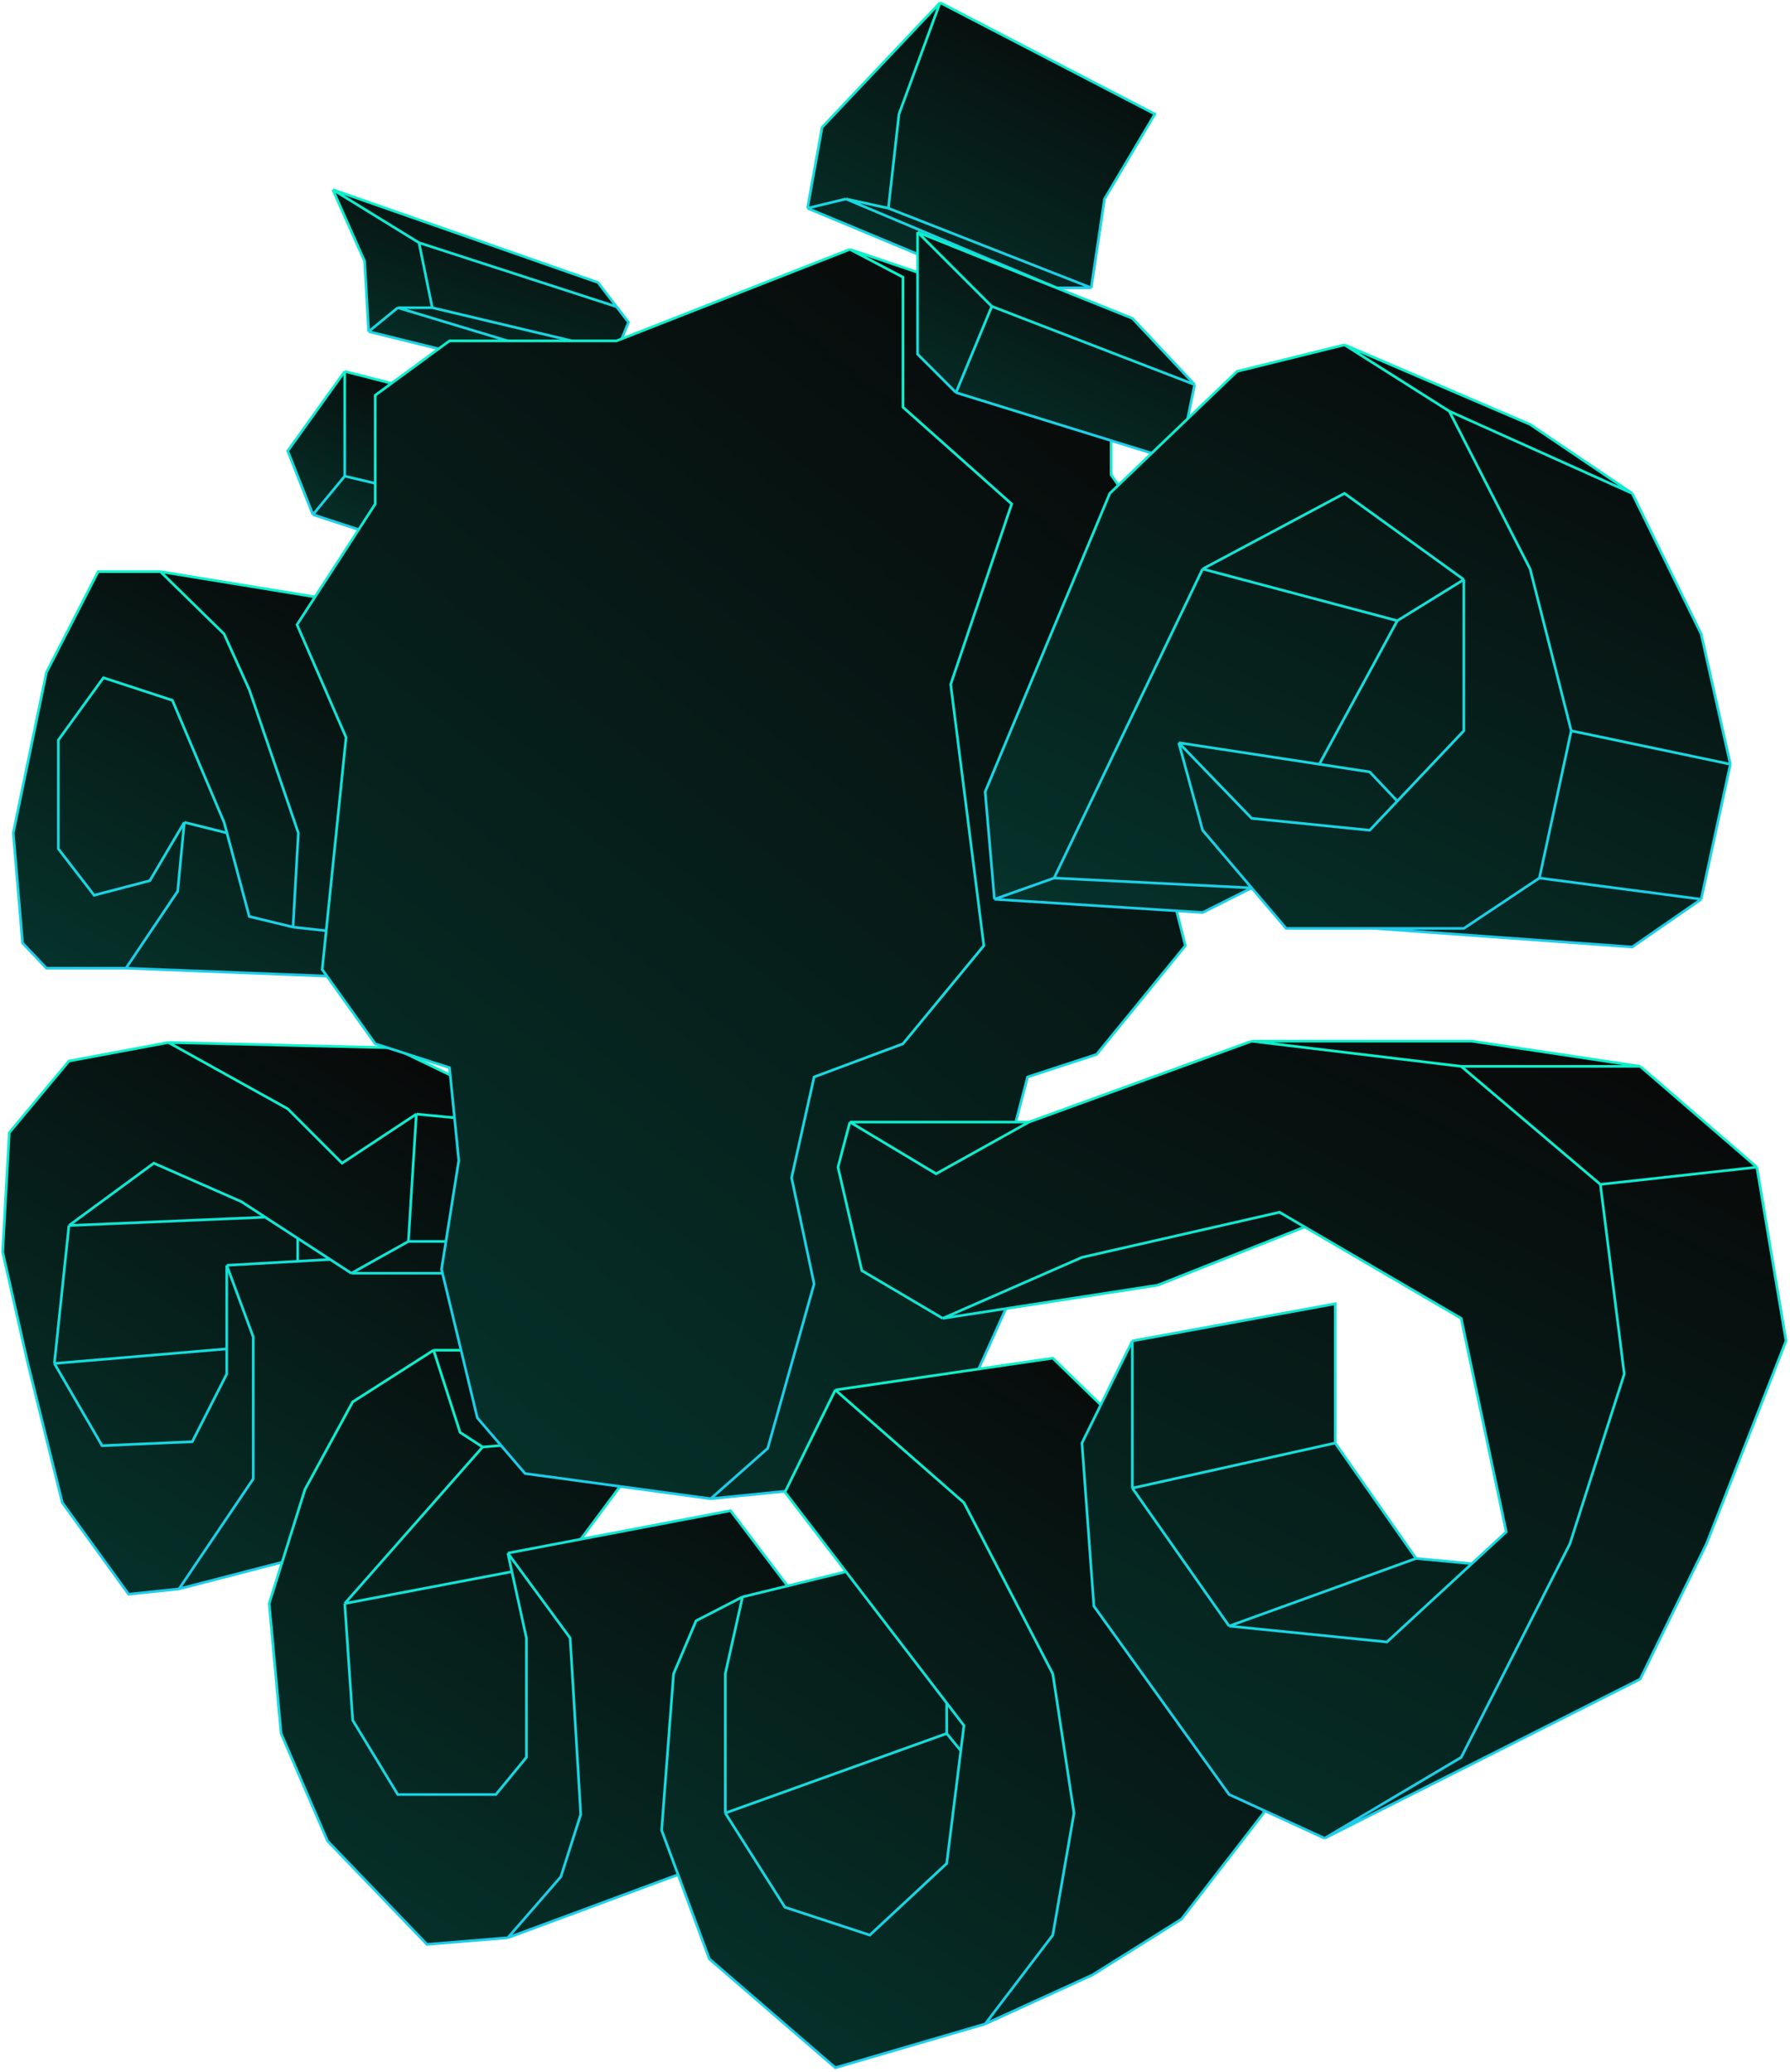
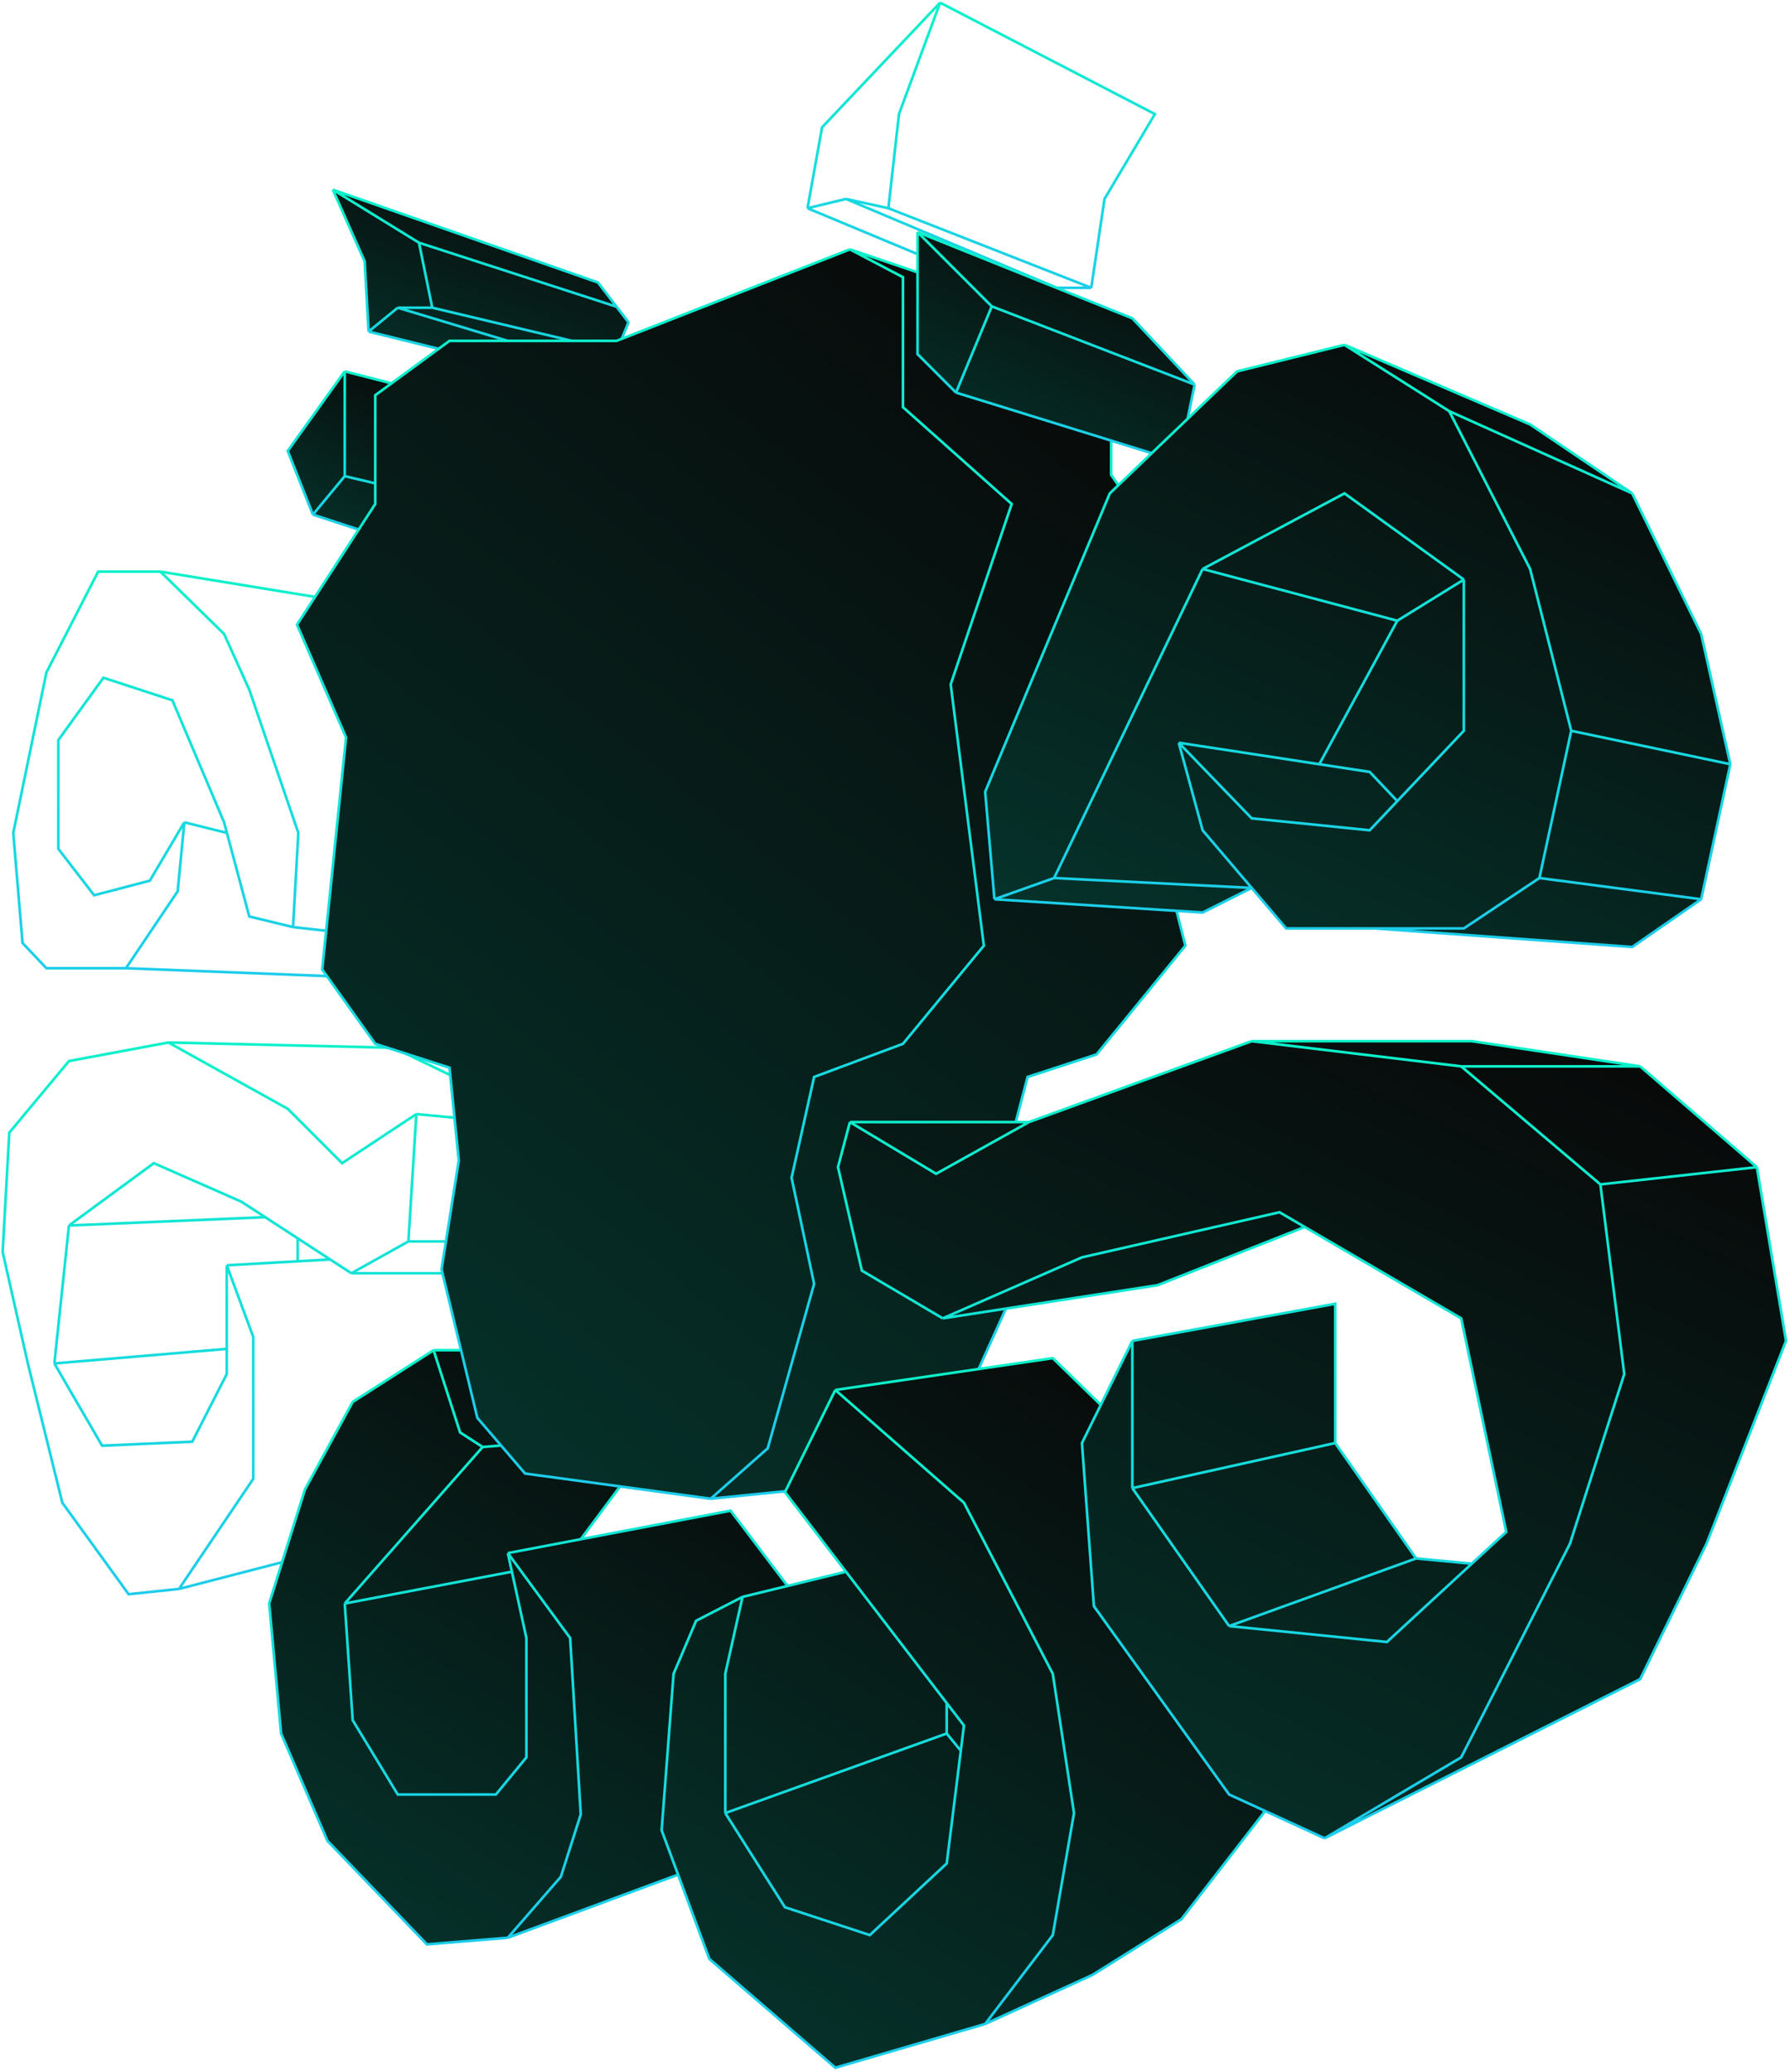
<svg xmlns="http://www.w3.org/2000/svg" width="675" height="781" viewBox="0 0 675 781" fill="none">
  <g opacity="1">
-     <path d="M67.5 599L48.5 601L23.5 566.5L10.5 514L1 472L3.5 427L26 400L63.5 393L148.5 395L179.5 410L183.5 422.5L187.5 435L185 468L168.5 480L179.5 522.5V570L67.5 599Z" fill="url(#paint0_linear_468_276)" />
    <path d="M85.5 477L95.5 504V557.5L67.5 599M85.5 477V508.5M85.5 477L112.25 475.488M67.5 599L48.5 601L23.5 566.5L10.5 514L1 472L3.5 427L26 400L63.5 393M67.5 599L179.5 570V522.5L168.5 480M63.5 393L108.5 418L129 438.5L157 420M63.5 393L148.5 395L179.5 410L183.5 422.5M157 420L154 468M157 420L183.5 422.5M154 468L132.5 480M154 468H185M132.5 480L124.5 474.795M132.5 480H168.5M26 462L58 438.5L91 453L100 458.855M26 462L20.5 514M26 462L100 458.855M20.5 514L38.5 545L72.5 543.5L85.5 518V508.5M20.5 514L85.5 508.5M124.5 474.795L112.25 466.825M124.5 474.795L112.25 475.488M185 468L187.5 435L183.5 422.5M185 468L168.5 480M100 458.855L112.25 466.825M112.25 466.825V475.488" stroke="url(#paint1_linear_468_276)" />
    <path d="M191.5 730.5L161 733L123.5 694L106 653.5L101.5 604.5L115 561.5L133 528.5L163.5 509H228L239 533.5L249 540L219 580.262L275.5 569.5L302 604.5L308 666.5L290 694L191.5 730.5Z" fill="url(#paint2_linear_468_276)" />
    <path d="M163.5 509L173.5 540L182 545.5M163.5 509L133 528.5L115 561.5L101.5 604.5L106 653.5L123.5 694L161 733L191.5 730.5M163.5 509H228L239 533.5L249 540M182 545.5L130 604.5M182 545.5L249 540M130 604.5L133 648.5L150 676.5H187L198.5 662.5V617.5L193.031 592.5M130 604.5L193.031 592.5M191.5 585.5L215 617.5L219 684L211.5 707.5L191.5 730.5M191.5 585.5L219 580.262M191.5 585.5L193.031 592.5M191.5 730.5L290 694L308 666.5L302 604.5L275.5 569.5L219 580.262M249 540L219 580.262" stroke="url(#paint3_linear_468_276)" />
-     <path d="M37 215.5H60.5L164.5 232.5V355.5L149.5 369L47.5 365H17.5L8.5 355.5L5 314L17.5 253.5L37 215.5Z" fill="url(#paint4_linear_468_276)" />
    <path d="M110.5 349.5L112.5 314L94 260L84.5 239L60.5 215.5M110.5 349.5L94 345.5L85.57 314M110.5 349.5L164.5 355.5M60.5 215.5H37L17.5 253.5L5 314L8.5 355.5L17.5 365H47.5M60.5 215.5L164.5 232.5V355.5M47.5 365L67 336L69.5 310M47.5 365L149.5 369L164.5 355.5M69.5 310L56.5 332L35.5 337.5L22 320V279L39 255.5L65 264L84.5 310L85.57 314M69.5 310L85.57 314" stroke="url(#paint5_linear_468_276)" />
    <path d="M137.5 98.5L125.5 71.5L225.5 106.5L232.5 115.63L237 121.5L232.5 132.5L221.25 137.5L210 142.5L139 125L137.5 98.5Z" fill="url(#paint6_linear_468_276)" />
    <path d="M125.5 71.5L137.5 98.5L139 125M125.5 71.5L158 91.5M125.5 71.5L225.5 106.5L232.5 115.63M139 125L150 116M139 125L210 142.5L221.25 137.5M150 116H163M150 116L221.25 137.5M163 116L158 91.5M163 116L232.5 132.5M158 91.5L232.5 115.63M232.5 132.5L237 121.5L232.5 115.63M232.5 132.5L221.25 137.5" stroke="url(#paint7_linear_468_276)" />
    <path d="M118 194L108.5 170L130 140L171 150.5L168 188.5L145.5 203L118 194Z" fill="url(#paint8_linear_468_276)" />
    <path d="M130 140V179.5M130 140L108.5 170L118 194M130 140L171 150.5L168 188.5M130 179.5L118 194M130 179.5L168 188.5M118 194L145.5 203L168 188.5" stroke="url(#paint9_linear_468_276)" />
    <path d="M141.5 190V149L169.5 128.5H232.5L320.5 94L422 128.5L419 161.5V179L436 203.5L422 258L447 356.5L413.5 397.5L387.5 406L377.5 444L381.5 488.5L353.5 550.5L332.5 558.5L268 565L198 555.5L180 534.5L166.5 478.5L173 437.5L169.5 402.5L141.5 393.5L121.5 365.5L130.5 278L112 235.5L141.5 190Z" fill="url(#paint10_linear_468_276)" />
    <path d="M268 565L198 555.5L180 534.5L166.5 478.5L173 437.5L169.5 402.5L141.5 393.5L121.5 365.5L130.5 278L112 235.5L141.5 190V149L169.5 128.5H232.5L320.5 94M268 565L289.5 546L307 484L298.5 444L307 406L340.5 393.5L371 356.5L358.5 258L381.5 190L340.5 153.5V104.5L320.5 94M268 565L332.5 558.5L353.5 550.5L381.5 488.5L377.5 444L387.5 406L413.5 397.5L447 356.5L422 258L436 203.5L419 179V161.5L422 128.5L320.5 94" stroke="url(#paint11_linear_468_276)" />
-     <path d="M304.5 78.5L310 48L354.5 1L435.5 43L416.5 75L411.5 108.5H398.5L388.5 113.5L304.5 78.5Z" fill="url(#paint12_linear_468_276)" />
    <path d="M304.5 78.5L310 48L354.5 1M304.5 78.5L388.5 113.5L398.5 108.5M304.5 78.5L319 75M354.5 1L339 43L335 78.5M354.5 1L435.5 43L416.5 75L411.5 108.5M335 78.5L411.5 108.5M335 78.5L319 75M411.5 108.5H398.5M319 75L398.5 108.5" stroke="url(#paint13_linear_468_276)" />
    <path d="M296 562.5L315 524L397 512L453 566.5L485.5 625.5L476.5 683.5L445.5 723.5L412 744.5L371.5 763L315 779.5L267.5 738.5L249.5 690L254 631L262.5 611L280 602L319.011 592.5L296 562.5Z" fill="url(#paint14_linear_468_276)" />
    <path d="M315 524L296 562.5L319.011 592.5M315 524L363.5 566.5L397 631L405 683.5L397 729.5L371.5 763M315 524L397 512L453 566.5L485.5 625.5L476.5 683.5L445.5 723.5L412 744.5L371.5 763M273.5 683.5L296 719L328 729.5L357 702.5L362.312 660M273.5 683.5V631L280 602M273.5 683.5L357 653.5M280 602L262.5 611L254 631L249.5 690L267.5 738.5L315 779.5L371.5 763M280 602L319.011 592.5M319.011 592.5L357 642.026M357 642.026L363.5 650.5L362.312 660M357 642.026V653.5M357 653.5L362.312 660" stroke="url(#paint15_linear_468_276)" />
    <path d="M316 440L320.5 423H388L472 392.5H555L618.5 402L662.5 440L673.5 505.5L643.5 582L618.5 633L560 662.5L499.5 693L463.5 676.5L412.5 605.5L408 544L427 505.5L503.5 491.5V544L534 587.5L555 589.489L568 577.5L551 497L492 462.547L436.5 484.5L355.5 497L325 479L316 440Z" fill="url(#paint16_linear_468_276)" />
    <path d="M320.5 423L316 440L325 479L355.5 497M320.5 423L353 442.5L388 423M320.5 423H388M355.5 497L408 474L482.5 457L492 462.547M355.5 497L436.5 484.5L492 462.547M463.5 613L523 619L555 589.489M463.5 613L427 561M463.5 613L534 587.5M427 561V505.5M427 561L503.5 544M427 505.5L408 544L412.5 605.5L463.5 676.5L499.5 693M427 505.5L503.5 491.5V544M499.5 693L551 662.5L592 582L612.5 518L603.5 446.5M499.5 693L560 662.5L618.5 633L643.5 582L673.5 505.5L662.5 440M603.5 446.5L551 402M603.5 446.5L662.5 440M551 402L472 392.5M551 402H618.5M472 392.5L388 423M472 392.5H555L618.5 402M618.5 402L662.5 440M492 462.547L551 497L568 577.5L555 589.489M503.5 544L534 587.5M534 587.5L555 589.489" stroke="url(#paint17_linear_468_276)" />
    <path d="M346 133.5V87.5L427 120L450.5 145L444.5 174L360.5 148L346 133.5Z" fill="url(#paint18_linear_468_276)" />
    <path d="M346 87.5V133.5L360.5 148M346 87.5L374 115.5M346 87.5L427 120L450.5 145M360.5 148L374 115.5M360.5 148L444.5 174L450.5 145M374 115.5L450.5 145" stroke="url(#paint19_linear_468_276)" />
    <path d="M371.5 298.5L418.5 186L466.5 140L507 130L577 160L615.5 186L641.5 239L652.5 288.097L641.5 339L615.5 357L518.5 350H485L472 334.73L453.5 344L375 339L371.5 298.5Z" fill="url(#paint20_linear_468_276)" />
    <path d="M507 130L466.5 140L418.5 186L371.5 298.5L375 339M507 130L546.5 155M507 130L577 160L615.5 186M546.5 155L615.5 186M546.5 155L577 214.5L592.5 275.5M592.5 275.5L580.5 331M592.5 275.5L652.5 288.097M580.5 331L552 350H518.5M580.5 331L641.5 339M444.5 280L453.5 313L472 334.73M444.5 280L472 308.5L516.5 313L526.913 302M444.5 280L497.5 288.097M552 218.5V275.5L526.913 302M552 218.5L507 186L453.5 214.5M552 218.5L526.913 234M453.5 214.5L397.5 331M453.5 214.5L526.913 234M397.5 331L375 339M397.5 331L472 334.73M375 339L453.5 344L472 334.73M472 334.73L485 350H518.5M526.913 302L516.5 291L497.5 288.097M497.5 288.097L526.913 234M615.5 186L641.5 239L652.5 288.097M652.5 288.097L641.5 339M641.5 339L615.5 357L518.5 350" stroke="url(#paint21_linear_468_276)" />
  </g>
  <defs>
    <linearGradient id="paint0_linear_468_276" x1="164.59" y1="393" x2="31.156" y2="605.549" gradientUnits="userSpaceOnUse">
      <stop stop-color="#080808" />
      <stop offset="1" stop-color="#05332B" />
    </linearGradient>
    <linearGradient id="paint1_linear_468_276" x1="94.25" y1="393" x2="94.25" y2="601" gradientUnits="userSpaceOnUse">
      <stop stop-color="#0CF1CA" />
      <stop offset="1" stop-color="#1DCCEB" />
    </linearGradient>
    <linearGradient id="paint2_linear_468_276" x1="282.633" y1="509" x2="140.703" y2="741.448" gradientUnits="userSpaceOnUse">
      <stop stop-color="#080808" />
      <stop offset="1" stop-color="#05332B" />
    </linearGradient>
    <linearGradient id="paint3_linear_468_276" x1="204.75" y1="509" x2="204.75" y2="733" gradientUnits="userSpaceOnUse">
      <stop stop-color="#0CF1CA" />
      <stop offset="1" stop-color="#1DCCEB" />
    </linearGradient>
    <linearGradient id="paint4_linear_468_276" x1="144.907" y1="215.5" x2="53.323" y2="384.563" gradientUnits="userSpaceOnUse">
      <stop stop-color="#080808" />
      <stop offset="1" stop-color="#05332B" />
    </linearGradient>
    <linearGradient id="paint5_linear_468_276" x1="84.75" y1="215.5" x2="84.75" y2="369" gradientUnits="userSpaceOnUse">
      <stop stop-color="#0CF1CA" />
      <stop offset="1" stop-color="#1DCCEB" />
    </linearGradient>
    <linearGradient id="paint6_linear_468_276" x1="223.303" y1="71.5" x2="191.177" y2="161.131" gradientUnits="userSpaceOnUse">
      <stop stop-color="#080808" />
      <stop offset="1" stop-color="#05332B" />
    </linearGradient>
    <linearGradient id="paint7_linear_468_276" x1="181.25" y1="71.5" x2="181.25" y2="142.5" gradientUnits="userSpaceOnUse">
      <stop stop-color="#0CF1CA" />
      <stop offset="1" stop-color="#1DCCEB" />
    </linearGradient>
    <linearGradient id="paint8_linear_468_276" x1="163.322" y1="140" x2="124.801" y2="207.893" gradientUnits="userSpaceOnUse">
      <stop stop-color="#080808" />
      <stop offset="1" stop-color="#05332B" />
    </linearGradient>
    <linearGradient id="paint9_linear_468_276" x1="139.75" y1="140" x2="139.75" y2="203" gradientUnits="userSpaceOnUse">
      <stop stop-color="#0CF1CA" />
      <stop offset="1" stop-color="#1DCCEB" />
    </linearGradient>
    <linearGradient id="paint10_linear_468_276" x1="405.848" y1="94" x2="79.332" y2="506.579" gradientUnits="userSpaceOnUse">
      <stop stop-color="#080808" />
      <stop offset="1" stop-color="#05332B" />
    </linearGradient>
    <linearGradient id="paint11_linear_468_276" x1="279.5" y1="94" x2="279.5" y2="565" gradientUnits="userSpaceOnUse">
      <stop stop-color="#0CF1CA" />
      <stop offset="1" stop-color="#1DCCEB" />
    </linearGradient>
    <linearGradient id="paint12_linear_468_276" x1="419.408" y1="1" x2="356.61" y2="130.911" gradientUnits="userSpaceOnUse">
      <stop stop-color="#080808" />
      <stop offset="1" stop-color="#05332B" />
    </linearGradient>
    <linearGradient id="paint13_linear_468_276" x1="370" y1="1" x2="370" y2="113.5" gradientUnits="userSpaceOnUse">
      <stop stop-color="#0CF1CA" />
      <stop offset="1" stop-color="#1DCCEB" />
    </linearGradient>
    <linearGradient id="paint14_linear_468_276" x1="456.51" y1="512" x2="283.713" y2="782.832" gradientUnits="userSpaceOnUse">
      <stop stop-color="#080808" />
      <stop offset="1" stop-color="#05332B" />
    </linearGradient>
    <linearGradient id="paint15_linear_468_276" x1="367.5" y1="512" x2="367.5" y2="779.5" gradientUnits="userSpaceOnUse">
      <stop stop-color="#0CF1CA" />
      <stop offset="1" stop-color="#1DCCEB" />
    </linearGradient>
    <linearGradient id="paint16_linear_468_276" x1="629.584" y1="392.5" x2="464.086" y2="742.287" gradientUnits="userSpaceOnUse">
      <stop stop-color="#080808" />
      <stop offset="1" stop-color="#05332B" />
    </linearGradient>
    <linearGradient id="paint17_linear_468_276" x1="494.75" y1="392.5" x2="494.75" y2="693" gradientUnits="userSpaceOnUse">
      <stop stop-color="#0CF1CA" />
      <stop offset="1" stop-color="#1DCCEB" />
    </linearGradient>
    <linearGradient id="paint18_linear_468_276" x1="437.663" y1="87.5" x2="390.489" y2="188.748" gradientUnits="userSpaceOnUse">
      <stop stop-color="#080808" />
      <stop offset="1" stop-color="#05332B" />
    </linearGradient>
    <linearGradient id="paint19_linear_468_276" x1="398.25" y1="87.5" x2="398.25" y2="174" gradientUnits="userSpaceOnUse">
      <stop stop-color="#0CF1CA" />
      <stop offset="1" stop-color="#1DCCEB" />
    </linearGradient>
    <linearGradient id="paint20_linear_468_276" x1="617.982" y1="130" x2="496.129" y2="397.975" gradientUnits="userSpaceOnUse">
      <stop stop-color="#080808" />
      <stop offset="1" stop-color="#05332B" />
    </linearGradient>
    <linearGradient id="paint21_linear_468_276" x1="512" y1="130" x2="512" y2="357" gradientUnits="userSpaceOnUse">
      <stop stop-color="#0CF1CA" />
      <stop offset="1" stop-color="#1DCCEB" />
    </linearGradient>
  </defs>
</svg>